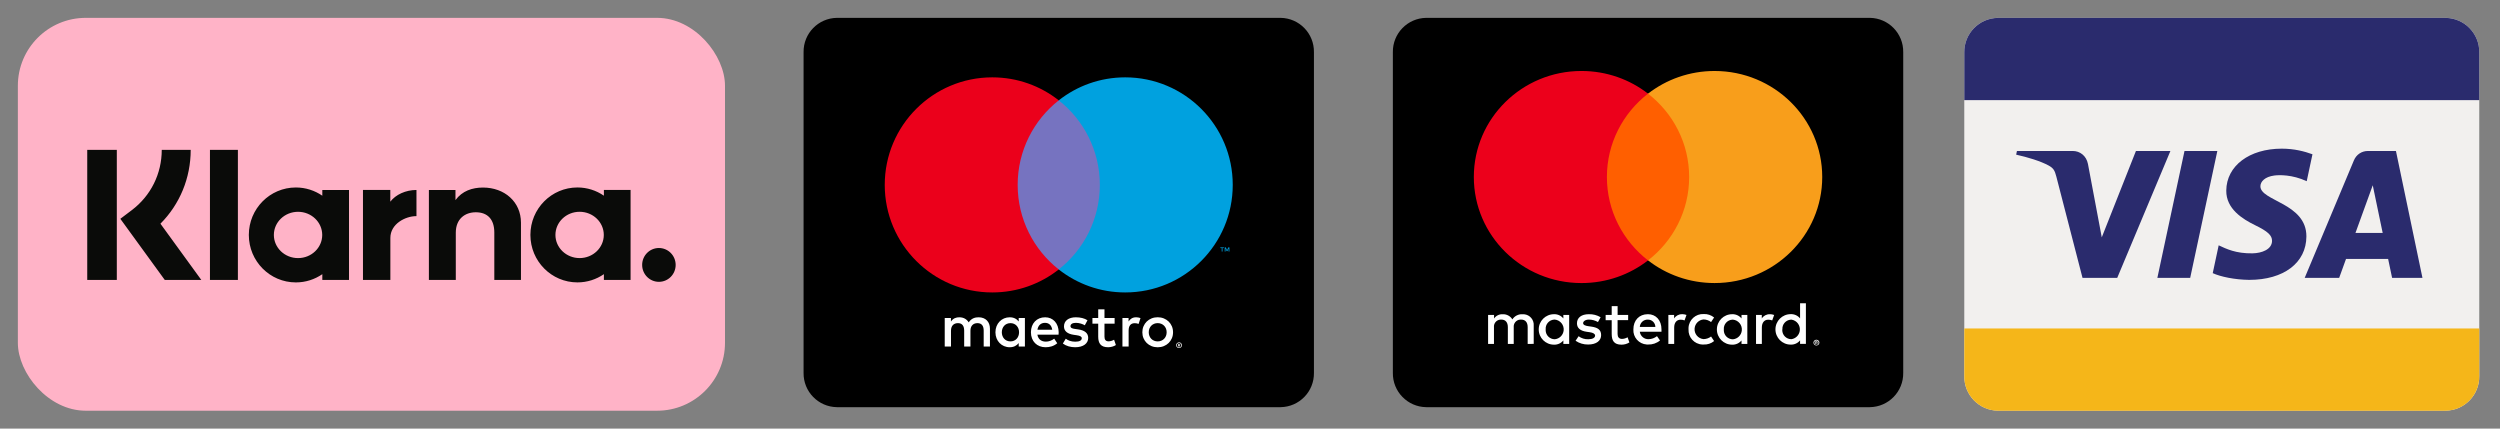
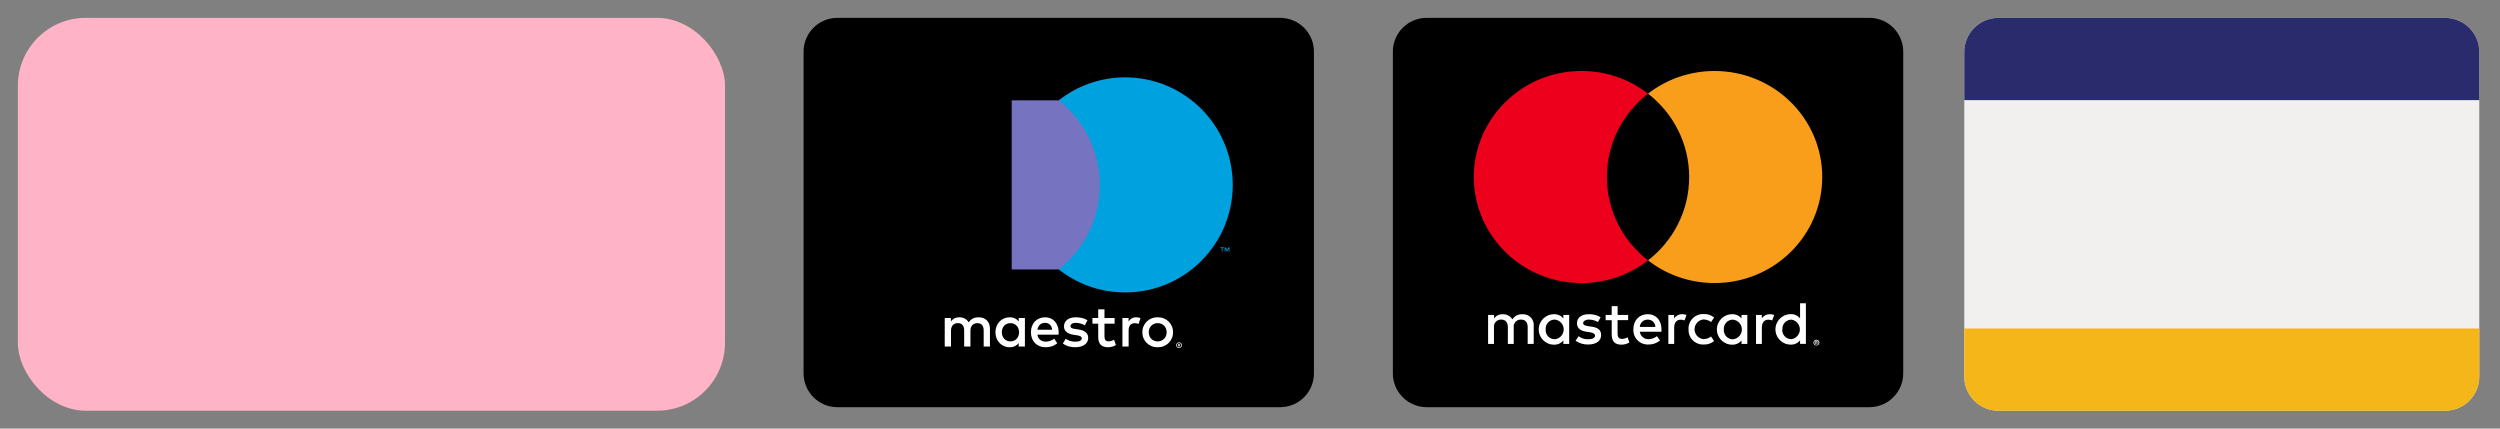
<svg xmlns="http://www.w3.org/2000/svg" viewBox="0 0 140 24">
  <rect x="0" y="0" width="140" height="24" fill="#808080" stroke="none" />
  <g fill="none" fill-rule="evenodd" transform="matrix(0.88, 0, 0, 0.88, 1, 1)">
    <g transform="translate(-310 -37)" fill-rule="nonzero">
      <g transform="translate(310 37)">
        <rect x="5.6843e-14" width="45" height="25" rx="4.321" fill="#FFB3C7" />
        <g transform="translate(4.414 8.4)" fill="#0A0B09">
-           <path d="m36.38 6.246c-0.589 0-1.066 0.482-1.066 1.076 0 0.594 0.477 1.076 1.066 1.076 0.589 0 1.066-0.482 1.066-1.076 0-0.594-0.477-1.076-1.066-1.076zm-3.507-0.832c0-0.813-0.689-1.473-1.539-1.473s-1.539 0.659-1.539 1.473c0 0.813 0.689 1.473 1.539 1.473s1.539-0.659 1.539-1.473zm0.006-2.862h1.698v5.724h-1.698v-0.366c-0.48 0.33-1.059 0.524-1.684 0.524-1.653 0-2.993-1.352-2.993-3.021s1.34-3.02 2.993-3.02c0.625 0 1.204 0.194 1.684 0.524v-0.366zm-13.592 0.746v-0.746h-1.739v5.724h1.743v-2.672c0-0.902 0.968-1.386 1.641-1.386 0.007 0 0.013 6.6771e-4 0.02 7.527e-4v-1.666c-0.69 0-1.324 0.298-1.665 0.745zm-4.332 2.117c0-0.813-0.689-1.473-1.539-1.473-0.85 0-1.539 0.659-1.539 1.473 0 0.813 0.689 1.473 1.539 1.473 0.85 0 1.539-0.659 1.539-1.473zm0.006-2.862h1.698v5.724h-1.698v-0.366c-0.48 0.33-1.059 0.524-1.684 0.524-1.653 0-2.993-1.352-2.993-3.021s1.34-3.02 2.993-3.02c0.625 0 1.204 0.194 1.684 0.524v-0.366zm10.223-0.154c-0.678 0-1.321 0.213-1.75 0.799v-0.645h-1.691v5.724h1.712v-3.008c0-0.87 0.578-1.297 1.275-1.297 0.746 0 1.176 0.45 1.176 1.285v3.02h1.696v-3.64c0-1.332-1.05-2.238-2.418-2.238zm-17.374 5.878h1.778v-8.275h-1.778v8.275zm-7.809 0.002h1.882v-8.279h-1.882v8.279zm6.584-8.279c0 1.792-0.692 3.46-1.926 4.699l2.602 3.58h-2.325l-2.828-3.891 0.73-0.552c1.21-0.915 1.905-2.313 1.905-3.837h1.842z" />
-         </g>
+           </g>
      </g>
    </g>
  </g>
  <g transform="matrix(0.048, 0, 0, 0.048, 45, 1)">
    <path d="M556.536,0H38.895C17.105,0.311-0.307,18.228,0.004,40.018c0,0.002,0,0.005,0,0.008V414.17 c-0.316,21.789,17.092,39.709,38.882,40.025c0.003,0,0.005,0,0.008,0h517.641c21.791-0.314,39.203-18.23,38.891-40.02 c0-0.004,0-0.006,0-0.01V40.026c0.316-21.79-17.092-39.71-38.881-40.026C556.542,0,556.54,0,556.536,0z" />
  </g>
  <g transform="matrix(0.048, 0, 0, 0.048, 45, 1)">
    <path fill="#FFFFFF" d="M217.437,383.444v-20.882c0-7.865-5.01-13.155-13.083-13.223c-4.248-0.071-8.632,1.252-11.695,5.915 c-2.294-3.689-5.916-5.915-10.998-5.915c-3.55,0-7.028,1.041-9.745,4.941v-4.107h-7.239v33.271h7.308V365 c0-5.776,3.203-8.84,8.145-8.84c4.803,0,7.24,3.132,7.24,8.771v18.513h7.311V365c0-5.776,3.339-8.84,8.142-8.84 c4.942,0,7.311,3.132,7.311,8.771v18.513H217.437z M258.226,366.81v-16.637h-7.236v4.036c-2.298-2.991-5.78-4.87-10.511-4.87 c-9.329,0-16.637,7.308-16.637,17.471c0,10.16,7.308,17.471,16.637,17.471c4.731,0,8.213-1.879,10.511-4.874v4.037h7.236V366.81z M231.289,366.81c0-5.848,3.829-10.65,10.095-10.65c5.984,0,10.021,4.595,10.021,10.65c0,6.055-4.037,10.649-10.021,10.649 C235.118,377.459,231.289,372.654,231.289,366.81z M413.125,349.298c2.57,0,4.949,0.446,7.142,1.338 c2.188,0.892,4.081,2.12,5.677,3.683c1.6,1.565,2.853,3.41,3.755,5.541c0.901,2.134,1.354,4.448,1.354,6.95 s-0.453,4.816-1.354,6.946c-0.902,2.131-2.155,3.979-3.755,5.542c-1.596,1.565-3.488,2.791-5.677,3.683 c-2.192,0.892-4.571,1.338-7.142,1.338c-2.569,0-4.952-0.446-7.141-1.338s-4.077-2.117-5.663-3.683 c-1.587-1.563-2.829-3.411-3.734-5.542c-0.901-2.13-1.354-4.444-1.354-6.946s0.453-4.816,1.354-6.95 c0.905-2.131,2.147-3.976,3.734-5.541c1.586-1.563,3.475-2.791,5.663-3.683S410.556,349.298,413.125,349.298z M413.125,356.143 c-1.483,0-2.862,0.262-4.135,0.783c-1.273,0.521-2.373,1.249-3.299,2.188c-0.929,0.938-1.657,2.063-2.188,3.369 c-0.534,1.311-0.8,2.75-0.8,4.326s0.266,3.016,0.8,4.326c0.531,1.307,1.26,2.43,2.188,3.369c0.926,0.937,2.025,1.668,3.299,2.188 c1.272,0.521,2.651,0.783,4.135,0.783c1.481,0,2.863-0.262,4.133-0.783c1.276-0.521,2.382-1.252,3.318-2.188 c0.939-0.939,1.675-2.063,2.209-3.369c0.531-1.311,0.796-2.75,0.796-4.326s-0.265-3.016-0.796-4.326 c-0.534-1.307-1.27-2.431-2.209-3.369c-0.937-0.939-2.042-1.668-3.318-2.188C415.988,356.405,414.606,356.143,413.125,356.143z M297.62,366.81c-0.072-10.371-6.474-17.471-15.8-17.471c-9.748,0-16.569,7.1-16.569,17.471c0,10.578,7.1,17.471,17.052,17.471 c5.013,0,9.605-1.253,13.645-4.663l-3.55-5.36c-2.784,2.226-6.334,3.479-9.677,3.479c-4.663,0-8.907-2.154-9.956-8.142h24.714 C297.548,368.689,297.62,367.784,297.62,366.81z M272.841,363.886c0.763-4.803,3.687-8.073,8.836-8.073 c4.663,0,7.658,2.92,8.424,8.073H272.841z M328.103,358.665c-2.019-1.252-6.123-2.852-10.371-2.852 c-3.965,0-6.334,1.46-6.334,3.896c0,2.227,2.509,2.853,5.64,3.271l3.41,0.486c7.24,1.045,11.624,4.108,11.624,9.956 c0,6.334-5.568,10.857-15.174,10.857c-5.429,0-10.442-1.392-14.407-4.315l3.41-5.641c2.438,1.879,6.056,3.482,11.065,3.482 c4.942,0,7.59-1.46,7.59-4.037c0-1.879-1.882-2.924-5.848-3.481l-3.41-0.487c-7.45-1.045-11.487-4.384-11.487-9.813 c0-6.613,5.429-10.649,13.853-10.649c5.29,0,10.092,1.181,13.574,3.479L328.103,358.665z M362.888,356.787h-11.831v15.033 c0,3.343,1.181,5.568,4.803,5.568c1.879,0,4.244-0.626,6.402-1.879l2.09,6.195c-2.298,1.6-5.919,2.576-9.051,2.576 c-8.56,0-11.555-4.595-11.555-12.321v-15.173h-6.75v-6.613h6.75v-10.092h7.307l0.004,10.092h11.831V356.787z M387.941,349.339 c1.461,0,3.551,0.275,5.15,0.905l-2.227,6.82c-1.531-0.626-3.063-0.837-4.526-0.837c-4.731,0-7.1,3.063-7.1,8.563v18.652h-7.236 v-33.271h7.168v4.036C381.05,351.286,383.766,349.339,387.941,349.339L387.941,349.339z M438.057,378.58 c0.467,0,0.902,0.089,1.311,0.259c0.409,0.174,0.767,0.412,1.072,0.711c0.303,0.3,0.545,0.654,0.722,1.056 c0.177,0.405,0.266,0.83,0.266,1.286c0,0.453-0.089,0.882-0.266,1.283c-0.177,0.398-0.419,0.749-0.722,1.052 c-0.306,0.3-0.663,0.538-1.072,0.712c-0.408,0.177-0.844,0.266-1.311,0.266c-0.476,0-0.922-0.089-1.334-0.266 c-0.415-0.174-0.772-0.412-1.075-0.712c-0.303-0.303-0.545-0.653-0.718-1.052c-0.178-0.401-0.266-0.83-0.266-1.283 c0-0.456,0.088-0.881,0.266-1.286c0.173-0.401,0.415-0.756,0.718-1.056c0.303-0.299,0.66-0.537,1.075-0.711 C437.135,378.668,437.581,378.58,438.057,378.58z M438.057,384.471c0.357,0,0.691-0.067,0.998-0.2 c0.31-0.137,0.578-0.32,0.813-0.552c0.231-0.234,0.415-0.507,0.548-0.82c0.133-0.316,0.197-0.65,0.197-1.008 s-0.064-0.69-0.197-1.007c-0.133-0.313-0.316-0.586-0.548-0.82c-0.235-0.231-0.504-0.412-0.813-0.545 c-0.307-0.133-0.641-0.2-0.998-0.2c-0.363,0-0.7,0.067-1.018,0.2c-0.316,0.133-0.592,0.313-0.823,0.545 c-0.235,0.234-0.415,0.507-0.548,0.82c-0.133,0.316-0.201,0.649-0.201,1.007s0.068,0.691,0.201,1.008 c0.133,0.313,0.313,0.586,0.548,0.82c0.231,0.231,0.507,0.415,0.823,0.552C437.356,384.404,437.693,384.471,438.057,384.471z M438.251,380.339c0.396,0,0.701,0.089,0.912,0.266c0.215,0.177,0.323,0.415,0.323,0.718c0,0.256-0.085,0.463-0.255,0.63 c-0.174,0.163-0.415,0.266-0.729,0.303l1.008,1.161h-0.786l-0.937-1.15h-0.3v1.15h-0.656v-3.077H438.251z M437.488,380.918v0.82 h0.756c0.174,0,0.31-0.034,0.415-0.103c0.103-0.068,0.153-0.174,0.153-0.313c0-0.136-0.051-0.234-0.153-0.306 c-0.105-0.065-0.241-0.099-0.415-0.099H437.488z" />
    <g id="XMLID_12_">
      <rect x="242.807" y="96.237" fill="#7673C0" width="109.788" height="197.292" />
-       <path id="XMLID_8_" fill="#EB001B" d="M249.778,194.883c0-40.025,18.741-75.671,47.923-98.646 c-21.341-16.802-48.271-26.826-77.542-26.826c-69.291,0-125.461,56.175-125.461,125.472c0,69.297,56.17,125.471,125.461,125.471 c29.271,0,56.201-10.024,77.542-26.824C268.519,270.555,249.778,234.909,249.778,194.883z" />
      <path fill="#00A1DF" d="M488.734,272.634v-4.04h1.63v-0.823h-4.149v0.823h1.631v4.04H488.734z M496.787,272.634v-4.87h-1.273 l-1.46,3.349l-1.464-3.349h-1.272v4.87h0.898v-3.676l1.372,3.169h0.929l1.372-3.176v3.683H496.787z" />
      <path fill="#00A1DF" d="M500.705,194.883c0,69.297-56.171,125.471-125.462,125.471c-29.271,0-56.201-10.024-77.542-26.824 c29.183-22.975,47.923-58.621,47.923-98.646c0-40.025-18.74-75.671-47.923-98.646c21.341-16.802,48.271-26.826,77.542-26.826 C444.534,69.412,500.705,125.587,500.705,194.883z" />
    </g>
  </g>
  <g transform="matrix(0.048, 0, 0, 0.048, 78, 1)">
    <path d="M556.536,0H38.895C17.105,0.311-0.307,18.228,0.004,40.018c0,0.002,0,0.005,0,0.008V414.17 c-0.316,21.789,17.092,39.709,38.882,40.025c0.003,0,0.005,0,0.008,0h517.641c21.791-0.314,39.203-18.23,38.891-40.02 c0-0.004,0-0.006,0-0.01V40.026c0.316-21.79-17.092-39.71-38.881-40.026C556.542,0,556.54,0,556.536,0z" />
  </g>
  <g transform="matrix(0.048, 0, 0, 0.048, 78, 1)">
    <path id="_Compound_Path_" fill="#FFFFFF" d="M164.328,380.366v-21.22c0.578-6.792-4.46-12.767-11.252-13.345 c-0.586-0.05-1.175-0.058-1.763-0.023c-4.759-0.305-9.309,1.997-11.883,6.012c-2.347-3.895-6.632-6.199-11.175-6.012 c-4.026-0.239-7.886,1.638-10.186,4.951v-4.138h-6.967v33.845h6.861v-19.451c-0.477-4.467,2.759-8.475,7.226-8.95 c0.443-0.048,0.889-0.059,1.333-0.032c4.88,0,7.639,3.183,7.639,8.912v19.486h6.861v-19.416c-0.456-4.488,2.814-8.497,7.303-8.952 c0.417-0.043,0.837-0.053,1.256-0.03c5.022,0,7.709,3.183,7.709,8.912v19.486L164.328,380.366z M274.527,346.591h-12.307v-10.257 h-6.896v10.257h-7.073v6.153h7.073v16.021c0,7.852,2.759,12.52,11.459,12.52c3.25,0.01,6.437-0.897,9.195-2.616l-2.123-6.013 c-1.973,1.177-4.211,1.834-6.507,1.91c-3.536,0-5.163-2.264-5.163-5.659v-16.232h12.307L274.527,346.591z M337.338,345.743 c-3.721-0.077-7.211,1.802-9.195,4.951v-4.103h-6.719v33.845h6.791v-19.098c0-5.588,2.688-9.195,7.496-9.195 c1.574-0.021,3.137,0.268,4.598,0.85l2.264-6.401c-1.68-0.602-3.449-0.912-5.234-0.92V345.743z M242.381,349.279 c-4.165-2.474-8.952-3.701-13.793-3.536c-8.559,0-13.793,4.031-13.793,10.609c0,5.518,3.819,8.842,11.388,9.902l3.536,0.495 c4.032,0.566,6.225,1.98,6.225,3.891c0,2.617-2.971,4.314-7.992,4.314c-4.043,0.143-8.013-1.106-11.246-3.536l-3.537,5.305 c4.311,2.938,9.426,4.471,14.642,4.385c9.761,0,15.172-4.526,15.172-10.963s-4.138-8.877-11.458-9.938l-3.537-0.495 c-3.184-0.424-6.012-1.414-6.012-3.536s2.688-4.173,6.719-4.173c3.727,0.045,7.379,1.043,10.609,2.899L242.381,349.279z M344.941,363.425c-0.459,9.306,6.711,17.223,16.016,17.683c0.557,0.027,1.113,0.027,1.668,0c4.416,0.225,8.758-1.214,12.166-4.031 l-3.537-5.305c-2.543,1.937-5.645,3.003-8.842,3.041c-6.338-0.61-10.98-6.243-10.371-12.581c0.529-5.494,4.877-9.843,10.371-10.371 c3.197,0.038,6.299,1.104,8.842,3.041l3.537-5.305c-3.408-2.818-7.75-4.257-12.166-4.032c-9.305-0.46-17.223,6.71-17.684,16.016 c-0.027,0.556-0.027,1.112,0,1.668V363.425z M297.34,345.743c-9.903,0-16.729,7.073-16.729,17.683 c-0.572,9.182,6.406,17.089,15.588,17.661c0.545,0.034,1.09,0.041,1.635,0.021c5.047,0.175,9.98-1.512,13.863-4.738l-3.535-5.022 c-2.795,2.237-6.254,3.481-9.832,3.537c-5.135,0.188-9.566-3.569-10.222-8.665h25.288c0-0.92,0-1.839,0-2.829 c0-10.61-6.438-17.684-15.951-17.684L297.34,345.743z M297.34,352.038c4.764-0.156,8.752,3.578,8.908,8.341 c0.002,0.073,0.004,0.146,0.004,0.218h-18.144c0.267-4.918,4.415-8.72,9.337-8.559H297.34z M205.705,363.46v-16.869h-6.789v4.103 c-2.668-3.29-6.732-5.126-10.964-4.951c-9.815,0-17.771,7.956-17.771,17.771c0,9.814,7.957,17.771,17.771,17.771 c4.231,0.175,8.296-1.661,10.964-4.951v4.103h6.789V363.46z M178.297,363.46c-0.469-5.841,3.886-10.956,9.727-11.425 c0.295-0.023,0.589-0.034,0.883-0.033c6.339,0.609,10.982,6.242,10.372,12.581c-0.528,5.493-4.878,9.842-10.372,10.371 c-5.859,0.019-10.625-4.716-10.643-10.576c-0.001-0.294,0.01-0.589,0.034-0.883V363.46z M439.617,345.778 c-3.723-0.077-7.211,1.802-9.195,4.951v-4.138h-6.721v33.845h6.791v-19.098c0-5.588,2.688-9.195,7.498-9.195 c1.572-0.021,3.135,0.268,4.598,0.85l2.264-6.366c-1.68-0.602-3.451-0.912-5.234-0.92V345.778z M494.15,375.556 c0.461-0.006,0.918,0.078,1.344,0.247c0.406,0.166,0.779,0.405,1.098,0.707c0.311,0.306,0.563,0.665,0.742,1.062 c0.361,0.835,0.361,1.782,0,2.617c-0.18,0.396-0.432,0.756-0.742,1.061c-0.318,0.302-0.691,0.542-1.098,0.707 c-0.422,0.188-0.881,0.283-1.344,0.283c-1.367-0.01-2.607-0.81-3.182-2.051c-0.357-0.836-0.357-1.781,0-2.617 c0.18-0.396,0.432-0.756,0.742-1.062c0.318-0.302,0.689-0.541,1.096-0.707c0.42-0.205,0.877-0.326,1.344-0.354V375.556z M494.15,381.533c0.354,0.002,0.703-0.07,1.027-0.212c0.303-0.137,0.578-0.329,0.813-0.566c0.916-1,0.916-2.536,0-3.536 c-0.232-0.239-0.51-0.431-0.813-0.566c-0.324-0.142-0.674-0.214-1.027-0.212c-0.352,0.001-0.701,0.073-1.025,0.212 c-0.316,0.131-0.605,0.323-0.848,0.566c-0.918,1-0.918,2.536,0,3.536c0.242,0.242,0.531,0.435,0.848,0.566 c0.33,0.114,0.678,0.163,1.025,0.141V381.533z M494.363,377.324c0.33-0.016,0.656,0.084,0.92,0.283 c0.219,0.182,0.338,0.458,0.318,0.743c0.01,0.237-0.08,0.468-0.248,0.636c-0.205,0.187-0.467,0.299-0.742,0.318l1.025,1.167h-0.814 l-0.955-1.167h-0.316v1.167h-0.674v-3.111L494.363,377.324z M493.586,377.925v0.849h0.777c0.139,0.041,0.285,0.041,0.424,0 c0.051-0.1,0.051-0.218,0-0.318c0.051-0.1,0.051-0.218,0-0.318c-0.139-0.039-0.285-0.039-0.424,0L493.586,377.925z M413.553,363.532v-16.94h-6.791v4.103c-2.666-3.29-6.732-5.126-10.963-4.951c-9.814,0-17.771,7.956-17.771,17.771 c0,9.814,7.957,17.771,17.771,17.771c4.23,0.175,8.297-1.661,10.963-4.951v4.103h6.791V363.532z M386.143,363.532 c-0.469-5.841,3.887-10.956,9.729-11.425c0.293-0.023,0.588-0.035,0.883-0.034c6.338,0.61,10.98,6.243,10.371,12.581 c-0.529,5.494-4.877,9.843-10.371,10.371c-5.859,0.02-10.625-4.716-10.645-10.575c0-0.295,0.01-0.59,0.033-0.883V363.532z M481.879,363.532V332.94h-6.789v17.683c-2.668-3.29-6.732-5.125-10.965-4.951c-9.814,0-17.771,7.957-17.771,17.771 s7.957,17.771,17.771,17.771c4.232,0.174,8.297-1.661,10.965-4.951v4.103h6.789V363.532z M454.471,363.532 c-0.469-5.841,3.887-10.956,9.727-11.425c0.293-0.023,0.588-0.035,0.883-0.034c6.293,0.969,10.609,6.855,9.641,13.149 c-0.773,5.025-4.748,8.95-9.781,9.662c-5.859,0.017-10.625-4.72-10.641-10.579c-0.002-0.281,0.008-0.563,0.029-0.845 L454.471,363.532z" />
-     <path fill="#FF5F00" d="M183.381,282.908h228.645V88.319H183.381V282.908z" />
    <path fill="#EC001B" d="M249.721,185.68c0-39.451,18.765-74.606,47.983-97.258c-21.366-16.564-48.329-26.447-77.63-26.447 c-69.372,0-125.609,55.392-125.609,123.712c0,68.309,56.238,123.716,125.609,123.716c29.308,0,56.272-9.891,77.63-26.445 c-29.209-22.66-47.983-57.798-47.983-97.263" />
    <path fill="#F89E1B" d="M500.941,185.68c0,68.316-56.234,123.708-125.609,123.708c-29.308,0-56.26-9.875-77.628-26.447 c29.225-22.643,47.981-57.79,47.981-97.253c0-39.451-18.757-74.606-47.981-97.256c21.368-16.564,48.328-26.447,77.628-26.447 c69.375,0,125.609,55.39,125.609,123.711" />
  </g>
  <path fill="#F2F0EE" d="M 136.955 1 L 111.884 1 C 110.828 1.015 109.985 1.883 110 2.938 C 110 2.938 110 2.938 110 2.939 L 110 21.06 C 109.985 22.115 110.828 22.983 111.883 22.998 C 111.883 22.998 111.883 22.998 111.884 22.998 L 136.955 22.998 C 138.01 22.983 138.854 22.116 138.839 21.06 C 138.839 21.06 138.839 21.06 138.839 21.06 L 138.839 2.939 C 138.854 1.883 138.011 1.015 136.955 1 C 136.955 1 136.955 1 136.955 1 Z" transform="matrix(1, 0, 0, 1, 0, 2.842170943040401e-14)" />
  <path fill="#F5B619" d="M 138.839 21.062 C 138.839 21.062 138.839 21.062 138.839 21.061 L 138.839 18.395 L 110 18.395 L 110 21.061 C 109.985 22.117 110.828 22.985 111.883 23 C 111.883 23 111.883 23 111.884 23 L 136.955 23 C 138.01 22.985 138.854 22.117 138.839 21.062 Z" transform="matrix(1, 0, 0, 1, 0, 2.842170943040401e-14)" />
-   <path id="path4163" fill="#2A2B6D" d="M 124.171 8.455 L 122.65 15.562 L 120.812 15.562 L 122.332 8.455 L 124.171 8.455 Z M 131.906 13.044 L 132.874 10.375 L 133.43 13.044 L 131.906 13.044 Z M 133.958 15.562 L 135.658 15.562 L 134.173 8.455 L 132.604 8.455 C 132.251 8.455 131.953 8.66 131.821 8.976 L 129.062 15.562 L 130.993 15.562 L 131.377 14.5 L 133.735 14.5 L 133.958 15.562 Z M 129.158 13.241 C 129.166 11.366 126.565 11.262 126.583 10.424 C 126.588 10.169 126.831 9.898 127.362 9.829 C 127.626 9.795 128.352 9.767 129.176 10.147 L 129.498 8.639 C 129.055 8.479 128.486 8.325 127.778 8.325 C 125.96 8.325 124.682 9.29 124.671 10.674 C 124.66 11.697 125.585 12.268 126.28 12.608 C 126.997 12.957 127.238 13.18 127.234 13.491 C 127.229 13.968 126.662 14.179 126.135 14.187 C 125.21 14.202 124.674 13.937 124.246 13.738 L 123.913 15.296 C 124.343 15.493 125.136 15.664 125.957 15.673 C 127.889 15.673 129.152 14.719 129.158 13.241 M 121.543 8.455 L 118.564 15.562 L 116.621 15.562 L 115.155 9.89 C 115.066 9.541 114.989 9.413 114.718 9.266 C 114.276 9.025 113.546 8.801 112.905 8.661 L 112.948 8.455 L 116.077 8.455 C 116.475 8.455 116.834 8.72 116.925 9.179 L 117.699 13.292 L 119.612 8.455 L 121.543 8.455 Z" transform="matrix(1, 0, 0, 1, 0, 2.842170943040401e-14)" />
  <path fill="#2A2B6D" d="M 110 2.94 C 110 2.94 110 2.94 110 2.94 L 110 5.606 L 138.839 5.606 L 138.839 2.94 C 138.854 1.885 138.011 1.017 136.955 1.002 C 136.955 1.002 136.955 1.002 136.955 1.002 L 111.884 1.002 C 110.828 1.017 109.985 1.884 110 2.94 Z" transform="matrix(1, 0, 0, 1, 0, 2.842170943040401e-14)" />
</svg>